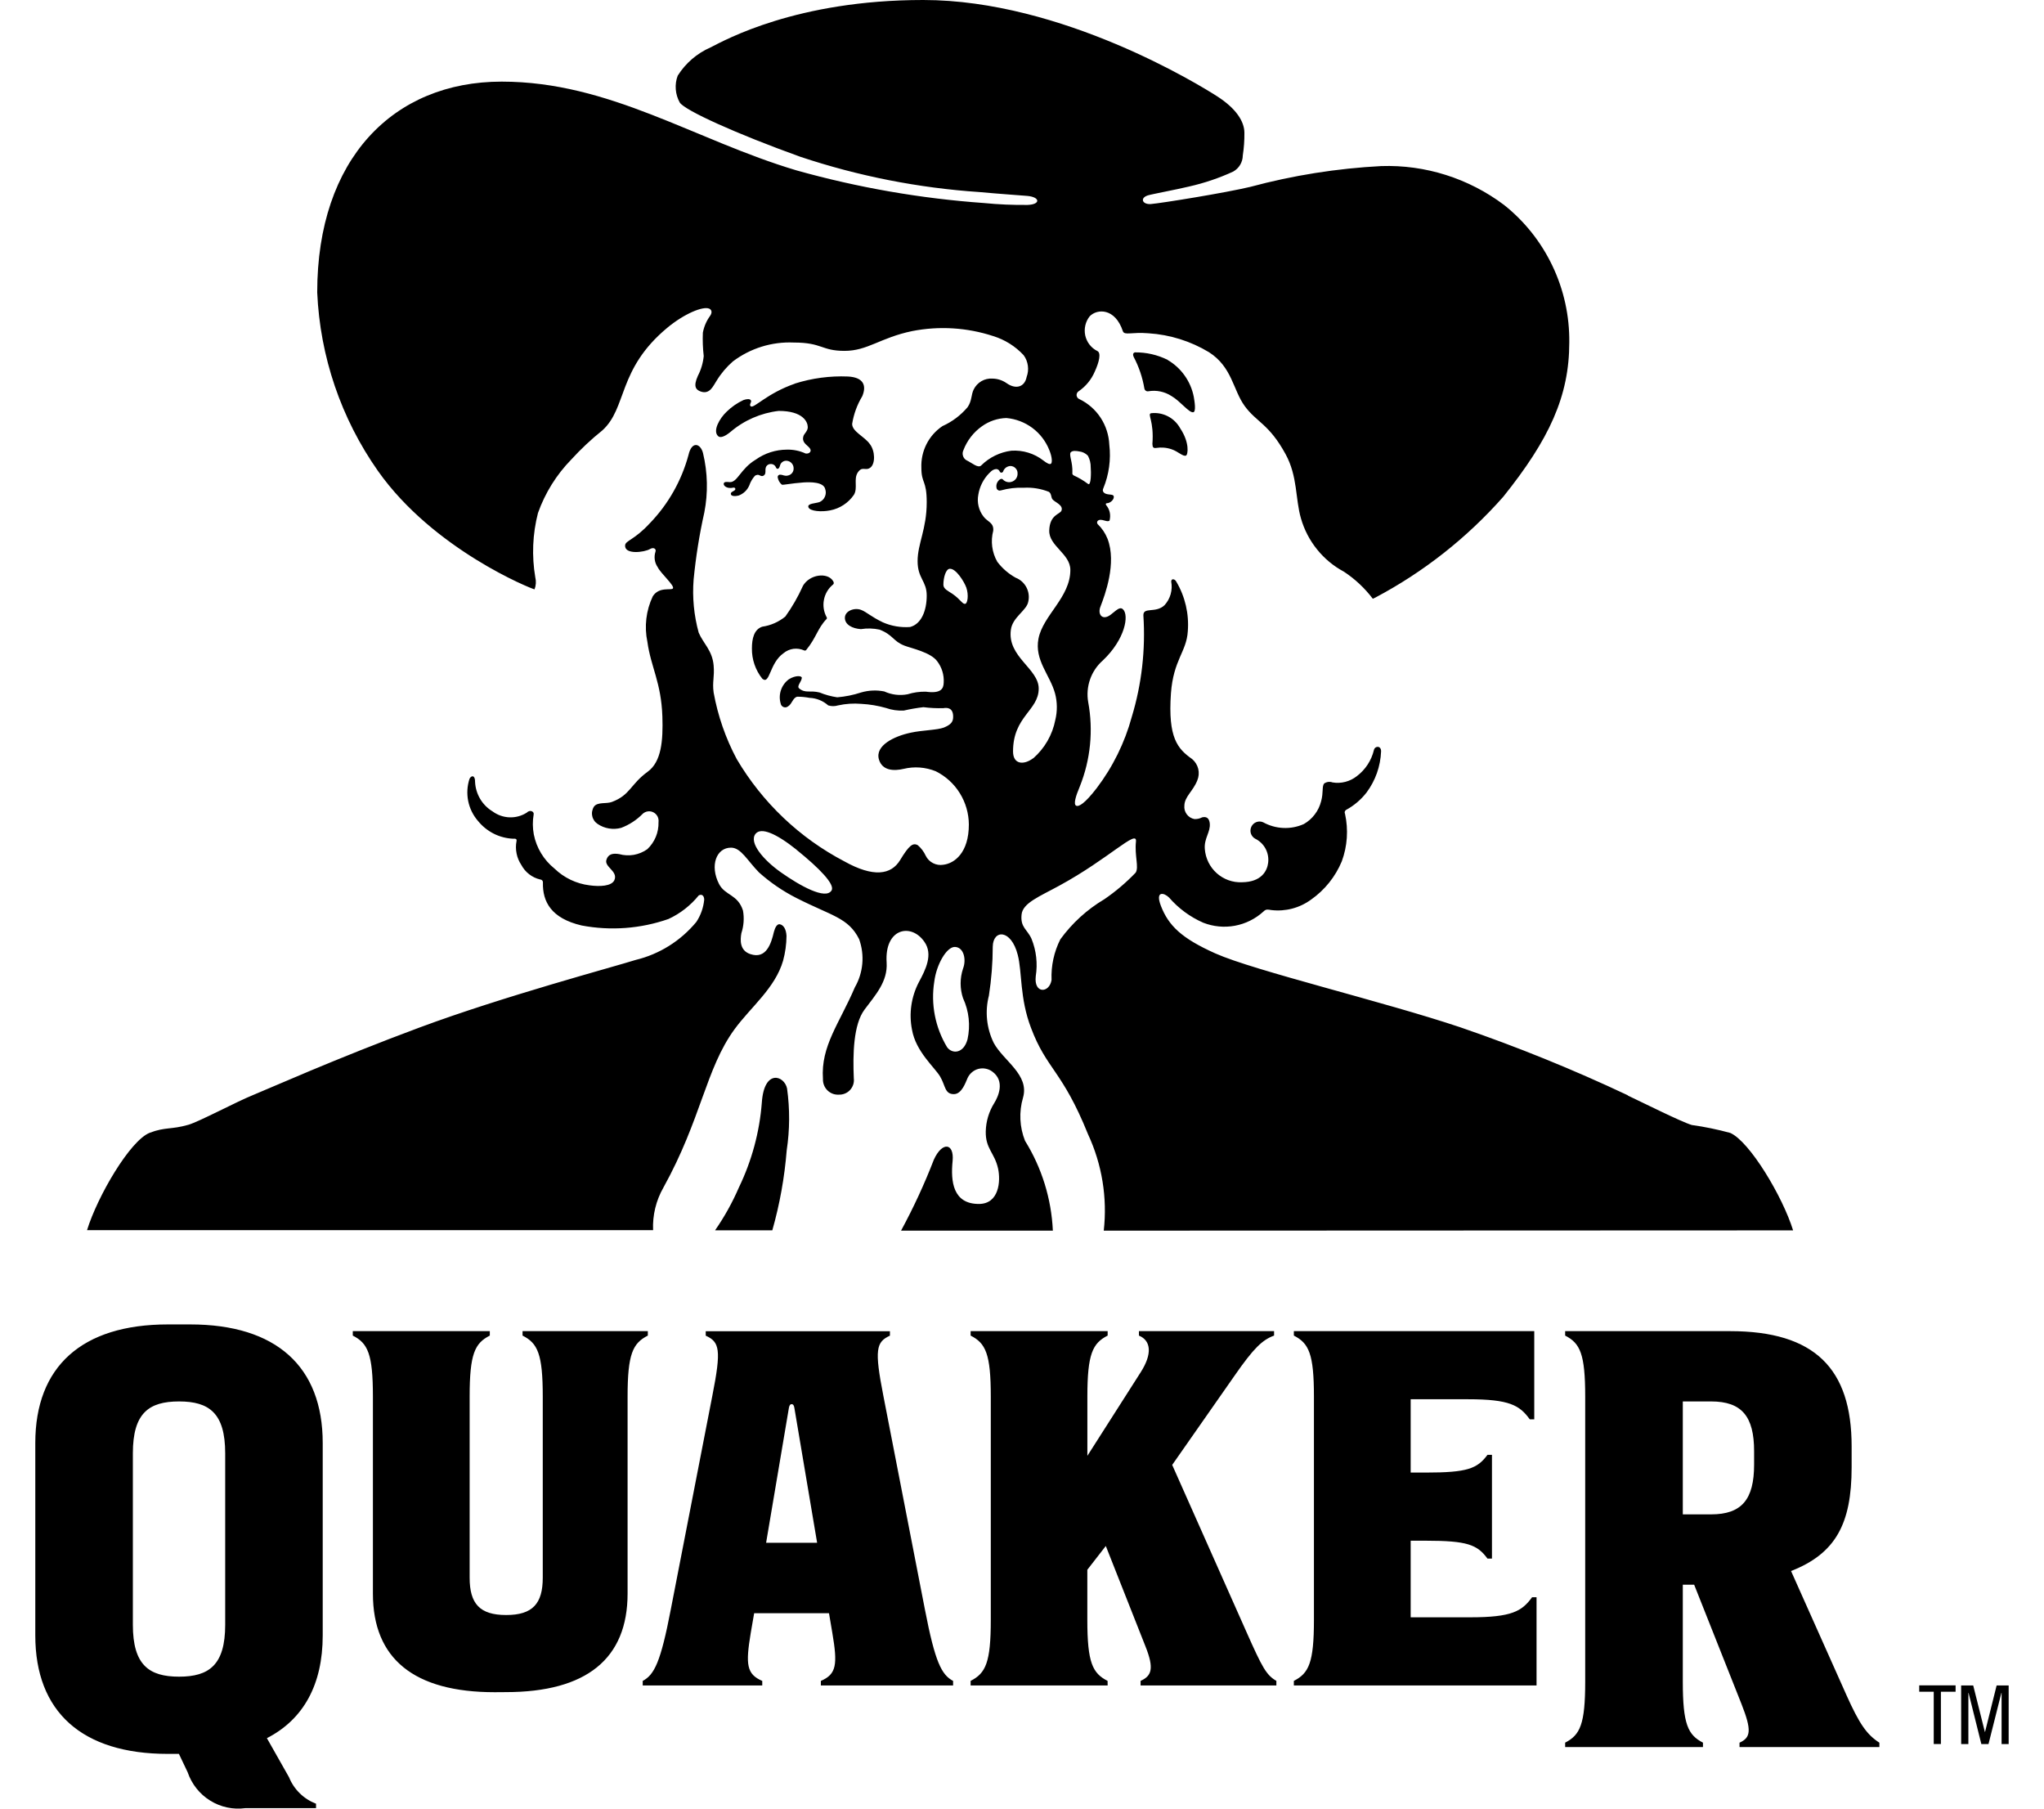
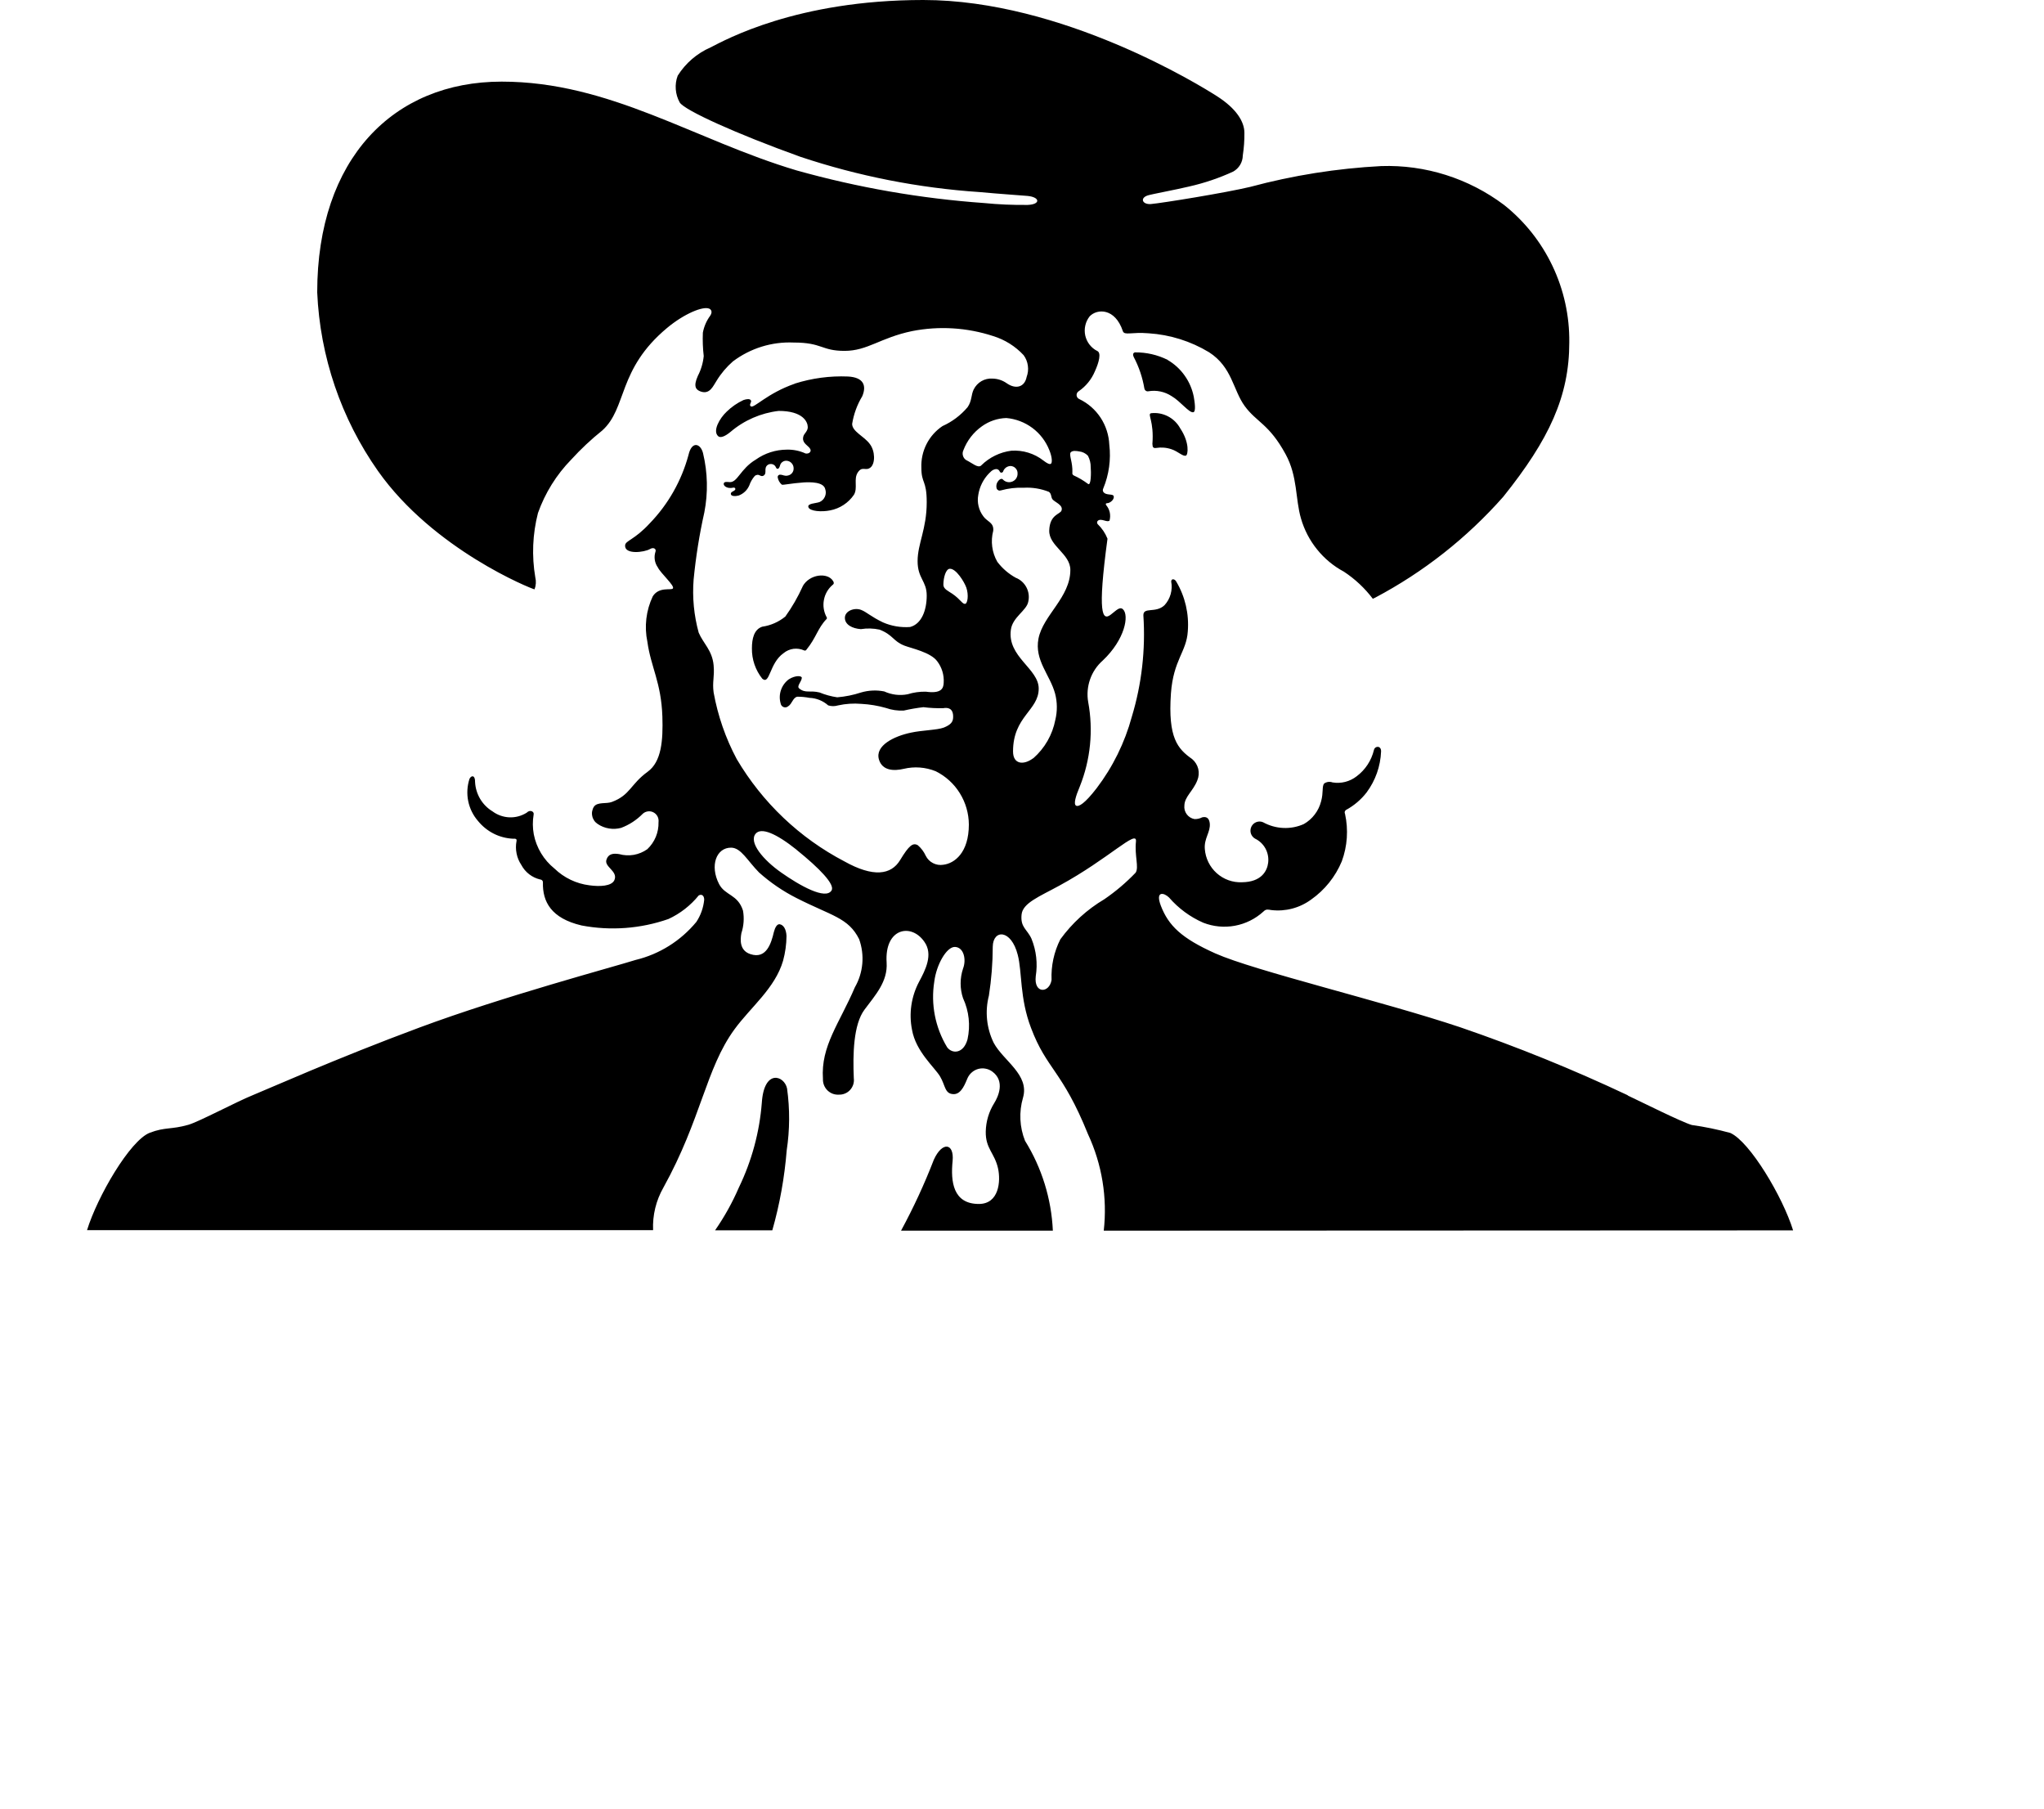
<svg xmlns="http://www.w3.org/2000/svg" width="52" height="46" viewBox="0 0 52 46" fill="black">
-   <path d="M46.971 43.105L45.565 39.957C46.697 39.514 47.106 38.757 47.106 37.319V36.783C47.106 34.808 46.166 33.856 44.014 33.856H39.818V33.969C40.199 34.164 40.328 34.434 40.328 35.52V42.769C40.328 43.856 40.199 44.125 39.818 44.322V44.434H43.324V44.322C42.942 44.125 42.811 43.856 42.811 42.769V40.305H43.1L44.304 43.339C44.571 44.016 44.539 44.193 44.254 44.323V44.435H47.812V44.323C47.496 44.118 47.31 43.862 46.971 43.106M42.811 35.644H43.532C44.313 35.644 44.625 36.026 44.625 36.91V37.249C44.625 38.133 44.313 38.516 43.532 38.516H42.811V35.644ZM28.179 42.867H24.693V42.751C25.076 42.557 25.206 42.286 25.206 41.2V35.52C25.206 34.434 25.076 34.163 24.693 33.969V33.856H28.179V33.969C27.796 34.164 27.663 34.434 27.663 35.52V37.027L29.02 34.901C29.316 34.438 29.287 34.1 28.975 33.969V33.856H32.413V33.969C32.115 34.078 31.895 34.288 31.415 34.978L29.821 37.258L31.705 41.495C32.119 42.428 32.217 42.602 32.471 42.751V42.867H29.017V42.751C29.299 42.624 29.367 42.439 29.14 41.871L28.132 39.32L27.662 39.925V41.2C27.662 42.286 27.794 42.557 28.177 42.751L28.179 42.867ZM38.976 40.624H39.09V42.867H32.916V42.751C33.298 42.557 33.427 42.286 33.427 41.2V35.52C33.427 34.434 33.298 34.163 32.916 33.969V33.856H39.032V36.099H38.918C38.659 35.741 38.402 35.588 37.345 35.588H35.888V37.453H36.27C37.328 37.453 37.581 37.355 37.842 37.002H37.956V39.641H37.842C37.581 39.285 37.327 39.186 36.27 39.186H35.888V41.134H37.403C38.461 41.134 38.716 40.981 38.976 40.625M12.585 43.039C10.537 43.039 9.487 42.192 9.487 40.531V35.52C9.487 34.434 9.357 34.163 8.975 33.969V33.856H12.461V33.969C12.078 34.164 11.948 34.434 11.948 35.52V40.126C11.948 40.785 12.202 41.076 12.877 41.076C13.552 41.076 13.808 40.785 13.808 40.126V35.52C13.808 34.434 13.678 34.163 13.294 33.969V33.856H16.481V33.969C16.098 34.164 15.966 34.434 15.966 35.52V40.53C15.966 42.19 14.918 43.037 12.868 43.037L12.585 43.039ZM16.351 42.868H19.392V42.752C18.994 42.58 18.965 42.338 19.099 41.532L19.186 41.03H21.09L21.175 41.532C21.312 42.338 21.281 42.58 20.883 42.752V42.868H24.247V42.752C23.953 42.595 23.79 42.28 23.53 40.935L22.472 35.495C22.243 34.324 22.289 34.132 22.64 33.971V33.858H17.954V33.971C18.308 34.132 18.354 34.324 18.123 35.495L17.065 40.935C16.807 42.28 16.645 42.595 16.351 42.752L16.351 42.868ZM20.139 35.713C20.183 35.713 20.2 35.754 20.209 35.807L20.788 39.239H19.49L20.07 35.807C20.08 35.755 20.098 35.713 20.139 35.713ZM4.84 33.685H4.27C2.082 33.685 0.898 34.758 0.898 36.699V41.596C0.898 43.535 2.082 44.608 4.27 44.608H4.552L4.774 45.075C4.876 45.374 5.077 45.629 5.345 45.795C5.612 45.962 5.928 46.03 6.239 45.988H8.04V45.875C7.886 45.816 7.745 45.727 7.627 45.611C7.508 45.495 7.415 45.356 7.353 45.202L6.79 44.208C7.72 43.732 8.21 42.845 8.21 41.596V36.7C8.21 34.758 7.028 33.685 4.84 33.685M3.38 41.327V36.963C3.38 35.938 3.789 35.644 4.555 35.644C5.32 35.644 5.729 35.939 5.729 36.963V41.324C5.729 42.346 5.32 42.644 4.555 42.644C3.79 42.644 3.38 42.346 3.38 41.324" fill="#000000" />
-   <path d="M49.377 44.357H49.195V43.027H48.826V42.865H49.751V43.027H49.377L49.377 44.357Z" fill="#000000" />
-   <path d="M49.892 42.867H50.199L50.496 44.05H50.5L50.795 42.867H51.101V44.358H50.921V43.056H50.916L50.588 44.358H50.406L50.081 43.056H50.076V44.358H49.893L49.892 42.867Z" fill="#000000" />
-   <path d="M29.706 9.156C29.876 9.255 30.024 9.39 30.138 9.552C30.253 9.713 30.332 9.898 30.37 10.092C30.393 10.223 30.43 10.468 30.359 10.485C30.251 10.507 30.032 10.206 29.806 10.075C29.63 9.96 29.418 9.916 29.212 9.952C29.19 9.956 29.168 9.951 29.15 9.938C29.131 9.926 29.119 9.907 29.114 9.885C29.067 9.603 28.975 9.329 28.841 9.077C28.82 9.029 28.815 8.979 28.872 8.962C29.161 8.959 29.447 9.024 29.706 9.153M29.319 11.299C29.319 11.371 29.341 11.405 29.413 11.393C29.544 11.372 29.679 11.383 29.806 11.427C29.974 11.483 30.095 11.618 30.172 11.587C30.222 11.569 30.271 11.262 30.025 10.894C29.953 10.763 29.844 10.656 29.712 10.588C29.579 10.52 29.43 10.492 29.282 10.51C29.182 10.54 29.364 10.695 29.317 11.298M20.222 9.758C19.512 10.004 19.179 10.395 19.101 10.335C19.045 10.292 19.13 10.233 19.104 10.184C19.078 10.136 18.994 10.148 18.916 10.174C18.758 10.247 18.613 10.347 18.488 10.469C18.308 10.637 18.122 10.961 18.271 11.094C18.321 11.14 18.428 11.114 18.584 10.985C18.931 10.689 19.357 10.504 19.809 10.451C20.429 10.451 20.548 10.731 20.55 10.861C20.554 10.959 20.457 11.032 20.441 11.088C20.389 11.249 20.519 11.305 20.593 11.39C20.668 11.476 20.59 11.55 20.494 11.534C20.345 11.465 20.182 11.432 20.019 11.436C19.734 11.437 19.457 11.526 19.225 11.691C18.834 11.925 18.763 12.276 18.561 12.262C18.516 12.26 18.426 12.242 18.413 12.294C18.4 12.346 18.464 12.399 18.546 12.409C18.582 12.414 18.618 12.412 18.653 12.403C18.698 12.392 18.725 12.435 18.694 12.467C18.663 12.498 18.581 12.511 18.594 12.569C18.601 12.624 18.709 12.625 18.79 12.604C18.85 12.582 18.905 12.548 18.952 12.504C18.999 12.46 19.036 12.406 19.062 12.347C19.092 12.259 19.139 12.177 19.2 12.107C19.219 12.089 19.243 12.079 19.268 12.077C19.293 12.075 19.318 12.082 19.34 12.096C19.358 12.107 19.38 12.111 19.401 12.107C19.423 12.102 19.441 12.089 19.454 12.071C19.488 12.024 19.464 11.948 19.478 11.907C19.483 11.877 19.499 11.85 19.523 11.831C19.546 11.812 19.575 11.801 19.606 11.802C19.634 11.8 19.662 11.807 19.686 11.822C19.71 11.837 19.729 11.86 19.739 11.886C19.764 11.945 19.818 11.94 19.843 11.842C19.852 11.804 19.875 11.77 19.907 11.748C19.939 11.725 19.978 11.715 20.017 11.719C20.064 11.723 20.108 11.745 20.14 11.781C20.172 11.816 20.19 11.862 20.19 11.909C20.192 11.952 20.179 11.995 20.152 12.029C20.126 12.062 20.088 12.086 20.047 12.094C19.959 12.116 19.918 12.075 19.858 12.073C19.849 12.071 19.84 12.071 19.831 12.073C19.822 12.076 19.814 12.08 19.806 12.086C19.799 12.092 19.794 12.099 19.79 12.108C19.786 12.116 19.784 12.126 19.784 12.135C19.795 12.209 19.832 12.277 19.889 12.326C19.919 12.342 20.124 12.292 20.444 12.27C20.618 12.26 20.953 12.255 20.994 12.44C21.016 12.503 21.013 12.571 20.986 12.632C20.96 12.693 20.912 12.741 20.852 12.768C20.757 12.805 20.528 12.8 20.567 12.902C20.605 13.005 20.906 13.025 21.119 12.981C21.365 12.934 21.583 12.791 21.725 12.583C21.828 12.408 21.709 12.184 21.824 12.014C21.939 11.844 22.018 11.99 22.145 11.891C22.271 11.791 22.267 11.47 22.127 11.291C21.983 11.094 21.679 10.978 21.679 10.781C21.719 10.532 21.806 10.293 21.936 10.078C22.051 9.805 21.969 9.597 21.572 9.576C21.115 9.557 20.658 9.618 20.221 9.756M20.421 14.914C20.299 15.184 20.151 15.441 19.979 15.681C19.81 15.819 19.607 15.908 19.392 15.939C19.183 16.008 19.129 16.243 19.129 16.49C19.125 16.77 19.218 17.042 19.392 17.261C19.589 17.43 19.568 16.87 19.933 16.613C20.005 16.553 20.092 16.515 20.185 16.502C20.277 16.49 20.371 16.504 20.456 16.542C20.466 16.548 20.479 16.549 20.49 16.545C20.502 16.541 20.511 16.534 20.517 16.523C20.762 16.224 20.802 15.979 21.024 15.748C21.032 15.741 21.036 15.732 21.037 15.722C21.037 15.712 21.034 15.702 21.028 15.694C20.956 15.56 20.932 15.405 20.961 15.256C20.989 15.106 21.068 14.971 21.184 14.874C21.221 14.849 21.218 14.812 21.192 14.775C21.056 14.554 20.594 14.597 20.419 14.913M20.264 21.611C19.737 21.19 19.363 21.038 19.223 21.205C19.044 21.425 19.413 21.869 19.877 22.194C20.34 22.519 21.006 22.899 21.157 22.645C21.242 22.493 20.854 22.089 20.264 21.613M24.501 25.392C24.418 25.146 24.418 24.879 24.501 24.632C24.586 24.412 24.525 24.094 24.295 24.084C24.08 24.078 23.822 24.538 23.769 24.962C23.676 25.541 23.792 26.134 24.095 26.635C24.222 26.809 24.512 26.805 24.614 26.434C24.691 26.084 24.652 25.718 24.502 25.392M27.282 12.018C27.278 12.032 27.28 12.047 27.285 12.06C27.291 12.073 27.301 12.084 27.314 12.091C27.442 12.149 27.564 12.221 27.677 12.306C27.762 12.377 27.759 11.987 27.748 11.884C27.75 11.782 27.725 11.681 27.677 11.591C27.618 11.529 27.539 11.49 27.453 11.481C27.382 11.469 27.282 11.451 27.234 11.511C27.198 11.596 27.291 11.753 27.282 12.018ZM24.581 14.939C24.533 14.802 24.322 14.456 24.163 14.466C24.062 14.469 24 14.691 24 14.872C24 14.981 24.122 15.03 24.228 15.102C24.441 15.248 24.482 15.37 24.556 15.358C24.613 15.347 24.651 15.141 24.582 14.939M24.963 11.837C25.171 11.631 25.441 11.5 25.73 11.463C26.022 11.444 26.312 11.532 26.544 11.713C26.637 11.785 26.702 11.818 26.736 11.795C26.771 11.771 26.771 11.633 26.695 11.448C26.606 11.223 26.457 11.028 26.264 10.884C26.07 10.74 25.841 10.653 25.602 10.632C25.378 10.638 25.161 10.712 24.979 10.843C24.766 10.994 24.602 11.206 24.509 11.451C24.488 11.495 24.484 11.545 24.498 11.591C24.511 11.638 24.541 11.678 24.582 11.703C24.735 11.777 24.881 11.916 24.963 11.838M26.287 19.286C26.577 19.032 26.775 18.688 26.848 18.308C26.901 18.088 26.899 17.859 26.842 17.641C26.714 17.165 26.313 16.796 26.419 16.243C26.536 15.646 27.23 15.195 27.23 14.496C27.23 14.082 26.68 13.887 26.693 13.491C26.706 13.086 26.968 13.081 27.004 12.988C27.058 12.845 26.838 12.776 26.777 12.701C26.733 12.645 26.755 12.558 26.684 12.509C26.481 12.429 26.264 12.393 26.047 12.405C25.85 12.397 25.652 12.42 25.462 12.473C25.442 12.48 25.42 12.48 25.4 12.471C25.38 12.462 25.364 12.446 25.356 12.426C25.346 12.393 25.345 12.357 25.352 12.323C25.359 12.289 25.375 12.257 25.397 12.23C25.437 12.182 25.491 12.159 25.521 12.203C25.548 12.229 25.582 12.248 25.618 12.257C25.654 12.267 25.692 12.266 25.729 12.256C25.776 12.244 25.817 12.216 25.846 12.177C25.875 12.137 25.89 12.089 25.887 12.04C25.888 12.016 25.884 11.991 25.875 11.969C25.866 11.946 25.852 11.925 25.835 11.908C25.819 11.89 25.798 11.876 25.776 11.867C25.753 11.857 25.729 11.852 25.705 11.852C25.663 11.854 25.622 11.869 25.588 11.895C25.555 11.921 25.53 11.957 25.517 11.998C25.512 12.006 25.506 12.012 25.497 12.016C25.49 12.02 25.481 12.022 25.472 12.021C25.463 12.02 25.454 12.017 25.447 12.011C25.44 12.005 25.435 11.998 25.432 11.989C25.425 11.973 25.414 11.959 25.399 11.948C25.385 11.938 25.368 11.931 25.351 11.93C25.302 11.93 25.245 11.948 25.164 12.036C25.018 12.185 24.921 12.377 24.888 12.585C24.87 12.68 24.872 12.779 24.895 12.874C24.917 12.968 24.959 13.057 25.018 13.134C25.112 13.268 25.289 13.287 25.268 13.499C25.198 13.766 25.235 14.05 25.372 14.289C25.498 14.455 25.657 14.593 25.84 14.694C25.957 14.739 26.053 14.826 26.112 14.937C26.171 15.049 26.188 15.178 26.16 15.301C26.12 15.529 25.761 15.693 25.717 16.015C25.62 16.707 26.425 17.004 26.425 17.513C26.425 18.072 25.772 18.217 25.772 19.112C25.772 19.443 26.042 19.466 26.284 19.285M28.899 21.401C28.932 21.08 28.215 21.836 26.952 22.524C26.449 22.8 26.016 22.966 25.989 23.262C25.956 23.59 26.131 23.631 26.242 23.877C26.364 24.178 26.401 24.507 26.35 24.828C26.297 25.283 26.697 25.265 26.752 24.924C26.737 24.566 26.814 24.21 26.975 23.891C27.276 23.477 27.657 23.13 28.096 22.87C28.384 22.673 28.651 22.446 28.892 22.194C28.979 22.055 28.861 21.766 28.899 21.403M41.413 27.864C41.794 28.043 42.779 28.537 43.04 28.613C43.371 28.659 43.698 28.727 44.02 28.815C44.514 29.035 45.353 30.437 45.617 31.293L28.08 31.3C28.174 30.461 28.035 29.613 27.68 28.849C27.025 27.224 26.628 27.202 26.23 26.145C25.938 25.383 26.006 24.725 25.892 24.286C25.724 23.626 25.263 23.636 25.256 24.077C25.255 24.494 25.222 24.91 25.158 25.322C25.054 25.724 25.098 26.15 25.28 26.523C25.526 26.982 26.197 27.333 26.025 27.921C25.92 28.281 25.938 28.666 26.077 29.015C26.504 29.702 26.748 30.49 26.785 31.3H22.923C23.239 30.717 23.518 30.115 23.757 29.496C23.971 29.024 24.277 29.072 24.235 29.524C24.181 30.055 24.247 30.621 24.902 30.621C25.418 30.621 25.461 30.042 25.391 29.719C25.301 29.317 25.069 29.216 25.078 28.776C25.084 28.521 25.158 28.273 25.293 28.057C25.391 27.9 25.581 27.496 25.24 27.251C25.19 27.215 25.133 27.191 25.072 27.18C25.012 27.168 24.95 27.171 24.89 27.186C24.831 27.202 24.776 27.23 24.729 27.27C24.681 27.31 24.643 27.359 24.617 27.415C24.564 27.533 24.468 27.828 24.266 27.828C24.03 27.828 24.056 27.612 23.915 27.377C23.774 27.142 23.299 26.746 23.202 26.191C23.119 25.776 23.183 25.346 23.38 24.973C23.543 24.669 23.746 24.276 23.516 23.953C23.182 23.468 22.499 23.605 22.556 24.481C22.587 24.966 22.271 25.306 21.994 25.678C21.709 26.058 21.695 26.82 21.721 27.423C21.728 27.477 21.723 27.532 21.707 27.583C21.69 27.635 21.663 27.682 21.626 27.722C21.59 27.762 21.545 27.793 21.495 27.813C21.445 27.834 21.392 27.843 21.338 27.841C21.285 27.844 21.232 27.836 21.182 27.817C21.132 27.798 21.087 27.768 21.049 27.731C21.011 27.693 20.982 27.648 20.962 27.598C20.943 27.548 20.934 27.494 20.936 27.441C20.878 26.602 21.357 26.028 21.748 25.111C21.854 24.927 21.918 24.723 21.937 24.511C21.956 24.3 21.928 24.087 21.857 23.887C21.583 23.338 21.156 23.295 20.262 22.84C19.918 22.666 19.598 22.447 19.31 22.19C19.011 21.886 18.853 21.562 18.601 21.559C18.223 21.556 18.052 22.017 18.294 22.486C18.45 22.782 18.769 22.743 18.902 23.16C18.936 23.351 18.922 23.549 18.861 23.734C18.831 23.904 18.812 24.176 19.091 24.267C19.494 24.402 19.62 23.996 19.688 23.703C19.718 23.586 19.77 23.498 19.835 23.507C19.929 23.522 20 23.625 20.009 23.805C20.007 24.018 19.978 24.229 19.922 24.434C19.719 25.135 19.098 25.614 18.685 26.18C17.953 27.184 17.845 28.456 16.877 30.205C16.689 30.534 16.598 30.909 16.615 31.288H2.214C2.477 30.433 3.308 29.004 3.811 28.81C4.201 28.661 4.354 28.733 4.791 28.608C5.058 28.532 6.028 28.016 6.419 27.859C6.81 27.701 8.544 26.924 10.677 26.132C12.811 25.339 15.604 24.594 16.17 24.415C16.776 24.269 17.318 23.929 17.716 23.447C17.827 23.279 17.895 23.086 17.915 22.885C17.915 22.779 17.853 22.73 17.775 22.775C17.567 23.031 17.304 23.236 17.005 23.374C16.295 23.622 15.533 23.678 14.795 23.538C14.025 23.357 13.8 22.936 13.812 22.446C13.813 22.436 13.811 22.426 13.808 22.417C13.805 22.407 13.8 22.398 13.793 22.391C13.786 22.384 13.778 22.378 13.769 22.374C13.759 22.37 13.75 22.368 13.74 22.368C13.639 22.344 13.544 22.299 13.462 22.235C13.38 22.172 13.312 22.091 13.263 21.999C13.204 21.911 13.162 21.811 13.142 21.707C13.121 21.602 13.12 21.495 13.141 21.39C13.152 21.329 13.105 21.328 13.06 21.332C12.887 21.325 12.717 21.282 12.562 21.204C12.408 21.126 12.271 21.016 12.161 20.881C12.035 20.736 11.949 20.561 11.911 20.373C11.873 20.184 11.885 19.989 11.945 19.806C11.995 19.712 12.09 19.712 12.086 19.892C12.094 20.043 12.139 20.19 12.216 20.32C12.293 20.449 12.401 20.558 12.53 20.636C12.655 20.729 12.804 20.781 12.959 20.788C13.114 20.794 13.267 20.753 13.399 20.67C13.484 20.581 13.595 20.642 13.576 20.716C13.548 20.884 13.549 21.054 13.58 21.221C13.647 21.564 13.834 21.872 14.105 22.09C14.349 22.326 14.662 22.476 14.998 22.517C15.257 22.553 15.56 22.541 15.63 22.385C15.73 22.157 15.37 22.052 15.427 21.869C15.473 21.717 15.596 21.698 15.752 21.723C15.873 21.757 16 21.763 16.124 21.742C16.248 21.72 16.365 21.671 16.468 21.598C16.561 21.51 16.634 21.404 16.684 21.285C16.733 21.167 16.756 21.04 16.753 20.911C16.759 20.862 16.751 20.811 16.729 20.767C16.706 20.723 16.671 20.686 16.627 20.663C16.584 20.639 16.534 20.63 16.485 20.636C16.436 20.642 16.389 20.663 16.353 20.696C16.197 20.855 16.009 20.978 15.801 21.056C15.7 21.083 15.595 21.088 15.492 21.071C15.389 21.054 15.29 21.015 15.204 20.956C15.169 20.933 15.139 20.904 15.115 20.869C15.092 20.835 15.075 20.796 15.067 20.755C15.058 20.714 15.057 20.672 15.065 20.631C15.073 20.59 15.088 20.55 15.111 20.515C15.204 20.389 15.427 20.452 15.571 20.395C16.036 20.219 16.036 19.949 16.477 19.628C16.827 19.375 16.871 18.837 16.851 18.223C16.822 17.358 16.559 16.967 16.47 16.326C16.388 15.934 16.436 15.527 16.607 15.166C16.77 14.912 17.075 15.024 17.119 14.966C17.17 14.897 16.809 14.584 16.733 14.427C16.694 14.371 16.668 14.306 16.658 14.239C16.648 14.171 16.653 14.102 16.674 14.037C16.704 13.966 16.633 13.907 16.536 13.964C16.389 14.05 15.885 14.112 15.903 13.87C15.912 13.747 16.139 13.735 16.531 13.309C17 12.824 17.338 12.227 17.515 11.574C17.596 11.21 17.821 11.273 17.885 11.524C18.004 12.02 18.016 12.535 17.918 13.035C17.792 13.597 17.702 14.165 17.646 14.738C17.61 15.193 17.654 15.651 17.775 16.091C17.889 16.362 18.122 16.542 18.155 16.924C18.181 17.222 18.117 17.336 18.155 17.613C18.262 18.205 18.46 18.777 18.743 19.307C19.397 20.414 20.346 21.315 21.481 21.908C22.218 22.32 22.67 22.252 22.898 21.877C23.128 21.497 23.225 21.429 23.348 21.496C23.435 21.57 23.504 21.662 23.552 21.767C23.592 21.847 23.657 21.913 23.737 21.953C23.817 21.994 23.908 22.009 23.997 21.994C24.281 21.961 24.648 21.69 24.648 20.969C24.646 20.687 24.566 20.411 24.417 20.172C24.269 19.933 24.057 19.741 23.806 19.616C23.546 19.511 23.261 19.489 22.988 19.555C22.755 19.609 22.447 19.612 22.36 19.315C22.258 18.963 22.744 18.724 23.174 18.634C23.462 18.571 23.842 18.569 24.011 18.505C24.189 18.433 24.245 18.36 24.248 18.247C24.258 18.001 24.1 17.993 24.001 18.011C23.831 18.016 23.661 18.008 23.492 17.986C23.325 18.006 23.158 18.034 22.993 18.072C22.839 18.08 22.684 18.058 22.538 18.006C22.334 17.948 22.124 17.913 21.913 17.902C21.714 17.885 21.515 17.898 21.32 17.941C21.239 17.966 21.151 17.966 21.07 17.941C20.938 17.824 20.771 17.756 20.595 17.749C20.492 17.73 20.387 17.719 20.281 17.72C20.166 17.749 20.154 17.901 20.049 17.965C20.033 17.978 20.014 17.986 19.993 17.99C19.973 17.993 19.953 17.99 19.933 17.983C19.914 17.976 19.898 17.963 19.885 17.948C19.872 17.932 19.863 17.913 19.86 17.892C19.828 17.781 19.83 17.662 19.868 17.552C19.905 17.442 19.975 17.346 20.068 17.277C20.243 17.167 20.406 17.186 20.398 17.243C20.39 17.342 20.259 17.451 20.333 17.511C20.492 17.64 20.606 17.552 20.849 17.612C20.994 17.671 21.145 17.713 21.3 17.735C21.506 17.718 21.709 17.677 21.906 17.612C22.098 17.556 22.3 17.547 22.496 17.586C22.682 17.671 22.889 17.697 23.089 17.658C23.24 17.611 23.396 17.589 23.553 17.592C23.947 17.647 24.003 17.51 24.008 17.363C24.02 17.168 23.962 16.976 23.845 16.821C23.682 16.591 23.183 16.488 23.012 16.422C22.717 16.308 22.727 16.151 22.377 16.014C22.221 15.98 22.059 15.976 21.901 16.001C21.687 15.987 21.494 15.89 21.494 15.714C21.494 15.538 21.734 15.447 21.905 15.511C22.052 15.568 22.149 15.679 22.462 15.829C22.679 15.924 22.916 15.964 23.153 15.947C23.443 15.871 23.576 15.526 23.576 15.146C23.576 14.773 23.344 14.715 23.344 14.271C23.344 13.827 23.576 13.457 23.576 12.775C23.576 12.201 23.44 12.305 23.44 11.899C23.431 11.691 23.476 11.483 23.57 11.297C23.664 11.111 23.804 10.953 23.977 10.837C24.223 10.727 24.441 10.563 24.616 10.356C24.729 10.192 24.702 10.046 24.771 9.905C24.815 9.817 24.884 9.743 24.968 9.694C25.053 9.645 25.151 9.622 25.249 9.629C25.377 9.631 25.501 9.671 25.606 9.744C25.836 9.908 26.066 9.852 26.118 9.587C26.152 9.495 26.163 9.397 26.149 9.3C26.136 9.203 26.099 9.111 26.041 9.033C25.83 8.806 25.563 8.639 25.268 8.548C24.602 8.33 23.892 8.286 23.204 8.421C22.39 8.591 22.074 8.924 21.486 8.924C20.89 8.924 20.925 8.712 20.193 8.712C19.637 8.687 19.089 8.857 18.644 9.193C18.483 9.334 18.344 9.498 18.232 9.681C18.141 9.819 18.06 10.036 17.83 9.959C17.712 9.918 17.627 9.842 17.754 9.559C17.835 9.403 17.886 9.232 17.903 9.056C17.88 8.859 17.873 8.659 17.881 8.461C17.91 8.305 17.974 8.157 18.068 8.03C18.134 7.931 18.089 7.869 18.044 7.851C17.89 7.78 17.41 7.974 16.968 8.343C15.701 9.401 15.96 10.377 15.32 10.95C15.039 11.175 14.776 11.422 14.533 11.688C14.156 12.074 13.867 12.538 13.686 13.048C13.549 13.582 13.525 14.139 13.618 14.683C13.643 14.784 13.636 14.891 13.599 14.989C13.528 14.98 11.028 13.98 9.616 11.979C8.678 10.646 8.141 9.069 8.07 7.436C8.07 4.04 10.005 2.076 12.762 2.076C15.52 2.076 17.667 3.561 20.265 4.334C21.824 4.771 23.422 5.049 25.035 5.164C25.404 5.201 25.775 5.216 26.145 5.212C26.48 5.198 26.46 5.013 26.139 4.983C25.879 4.961 25.438 4.933 24.919 4.885C23.368 4.781 21.837 4.48 20.362 3.988C18.722 3.398 17.414 2.804 17.293 2.607C17.235 2.504 17.201 2.389 17.192 2.272C17.183 2.154 17.199 2.035 17.241 1.925C17.441 1.606 17.733 1.356 18.076 1.206C18.451 1.017 20.263 0 23.488 0C27.02 0 30.536 2.173 30.97 2.453C31.441 2.756 31.658 3.085 31.658 3.38C31.66 3.572 31.646 3.764 31.617 3.954C31.616 4.038 31.593 4.12 31.55 4.192C31.507 4.264 31.446 4.323 31.373 4.364C31.013 4.53 30.636 4.657 30.25 4.744C29.918 4.824 29.291 4.94 29.2 4.97C28.996 5.036 29.058 5.203 29.276 5.19C29.566 5.165 31.179 4.903 31.807 4.753C32.895 4.46 34.011 4.283 35.137 4.224C36.26 4.186 37.362 4.535 38.263 5.212C38.787 5.628 39.209 6.16 39.497 6.767C39.785 7.373 39.931 8.038 39.923 8.711C39.923 10.08 39.41 11.179 38.244 12.634C37.32 13.68 36.217 14.549 34.986 15.2C34.968 15.21 34.938 15.223 34.925 15.229C34.72 14.958 34.471 14.725 34.188 14.539C33.926 14.399 33.694 14.207 33.507 13.974C33.319 13.742 33.18 13.474 33.097 13.186C32.951 12.688 33.016 12.116 32.705 11.55C32.286 10.781 31.968 10.741 31.667 10.329C31.366 9.918 31.35 9.338 30.757 8.958C30.291 8.677 29.765 8.512 29.223 8.477C28.786 8.44 28.607 8.538 28.566 8.423C28.368 7.828 27.909 7.849 27.722 8.045C27.668 8.113 27.63 8.191 27.611 8.276C27.591 8.36 27.591 8.448 27.609 8.533C27.628 8.617 27.665 8.697 27.718 8.765C27.771 8.833 27.838 8.889 27.915 8.927C28.02 8.974 27.96 9.214 27.854 9.445C27.768 9.65 27.625 9.825 27.443 9.95C27.425 9.961 27.41 9.976 27.401 9.995C27.391 10.014 27.387 10.035 27.389 10.056C27.391 10.077 27.399 10.097 27.411 10.114C27.424 10.131 27.441 10.143 27.46 10.151C27.68 10.257 27.866 10.42 28 10.624C28.134 10.829 28.21 11.066 28.221 11.31C28.266 11.688 28.213 12.072 28.067 12.424C28.042 12.477 28.061 12.531 28.134 12.559C28.219 12.589 28.326 12.566 28.335 12.626C28.347 12.716 28.231 12.797 28.172 12.797C28.142 12.797 28.117 12.811 28.142 12.848C28.187 12.902 28.218 12.965 28.233 13.034C28.247 13.102 28.245 13.173 28.227 13.24C28.168 13.3 28.006 13.165 27.924 13.25C27.915 13.261 27.91 13.275 27.91 13.289C27.91 13.304 27.915 13.318 27.924 13.329C28.033 13.434 28.119 13.56 28.175 13.701C28.416 14.321 28.107 15.139 27.998 15.423C27.914 15.628 28.046 15.796 28.259 15.632C28.393 15.532 28.486 15.417 28.57 15.498C28.727 15.647 28.626 16.259 28.055 16.799C27.908 16.928 27.797 17.093 27.732 17.278C27.667 17.464 27.65 17.663 27.684 17.856C27.818 18.579 27.743 19.325 27.469 20.007C27.366 20.25 27.307 20.451 27.375 20.49C27.442 20.529 27.599 20.436 27.898 20.048C28.31 19.507 28.614 18.89 28.793 18.232C29.046 17.398 29.145 16.523 29.088 15.653C29.081 15.427 29.403 15.607 29.627 15.391C29.7 15.311 29.753 15.215 29.782 15.111C29.811 15.007 29.816 14.897 29.796 14.791C29.796 14.709 29.888 14.719 29.926 14.795C30.151 15.175 30.253 15.616 30.218 16.057C30.186 16.578 29.852 16.781 29.789 17.634C29.71 18.769 29.959 19.045 30.329 19.306C30.406 19.371 30.46 19.459 30.484 19.556C30.507 19.654 30.498 19.758 30.459 19.85C30.352 20.122 30.137 20.26 30.131 20.488C30.122 20.567 30.144 20.647 30.192 20.711C30.239 20.774 30.309 20.818 30.387 20.832C30.456 20.835 30.524 20.819 30.586 20.787C30.737 20.752 30.768 20.867 30.777 20.943C30.799 21.162 30.628 21.322 30.651 21.594C30.669 21.831 30.778 22.051 30.953 22.208C31.13 22.366 31.359 22.449 31.594 22.439C32.094 22.435 32.237 22.148 32.262 21.945C32.278 21.82 32.254 21.694 32.195 21.583C32.135 21.473 32.042 21.384 31.93 21.33C31.878 21.301 31.84 21.253 31.822 21.196C31.805 21.139 31.81 21.078 31.836 21.024C31.862 20.971 31.907 20.93 31.962 20.909C32.018 20.888 32.079 20.889 32.133 20.913C32.291 21 32.467 21.05 32.647 21.058C32.827 21.066 33.007 21.032 33.171 20.958C33.279 20.896 33.374 20.813 33.449 20.713C33.525 20.614 33.579 20.5 33.61 20.378C33.671 20.157 33.627 20 33.687 19.927C33.718 19.906 33.754 19.892 33.791 19.887C33.828 19.883 33.866 19.887 33.901 19.9C34.009 19.918 34.119 19.913 34.224 19.886C34.33 19.859 34.429 19.81 34.515 19.743C34.734 19.579 34.889 19.343 34.953 19.076C34.979 18.964 35.14 18.96 35.135 19.112C35.12 19.49 34.991 19.854 34.766 20.156C34.624 20.339 34.446 20.49 34.243 20.6C34.228 20.61 34.216 20.626 34.211 20.645C34.206 20.663 34.209 20.683 34.218 20.7C34.306 21.101 34.278 21.52 34.136 21.906C33.973 22.298 33.702 22.636 33.356 22.879C33.063 23.094 32.701 23.189 32.341 23.146C32.262 23.135 32.212 23.113 32.142 23.184C31.938 23.37 31.687 23.495 31.416 23.545C31.146 23.595 30.867 23.568 30.611 23.468C30.277 23.322 29.98 23.103 29.741 22.827C29.612 22.701 29.385 22.65 29.533 23.038C29.728 23.543 30.058 23.864 30.919 24.249C31.913 24.692 35.194 25.472 37.148 26.127C38.598 26.624 40.02 27.201 41.407 27.855M19.381 28.045C19.323 28.794 19.125 29.525 18.798 30.201C18.633 30.583 18.43 30.948 18.192 31.291H19.648C19.837 30.627 19.959 29.945 20.014 29.257C20.093 28.736 20.096 28.206 20.023 27.684C19.956 27.356 19.439 27.175 19.381 28.045Z" fill="#000000" />
+   <path d="M29.706 9.156C29.876 9.255 30.024 9.39 30.138 9.552C30.253 9.713 30.332 9.898 30.37 10.092C30.393 10.223 30.43 10.468 30.359 10.485C30.251 10.507 30.032 10.206 29.806 10.075C29.63 9.96 29.418 9.916 29.212 9.952C29.19 9.956 29.168 9.951 29.15 9.938C29.131 9.926 29.119 9.907 29.114 9.885C29.067 9.603 28.975 9.329 28.841 9.077C28.82 9.029 28.815 8.979 28.872 8.962C29.161 8.959 29.447 9.024 29.706 9.153M29.319 11.299C29.319 11.371 29.341 11.405 29.413 11.393C29.544 11.372 29.679 11.383 29.806 11.427C29.974 11.483 30.095 11.618 30.172 11.587C30.222 11.569 30.271 11.262 30.025 10.894C29.953 10.763 29.844 10.656 29.712 10.588C29.579 10.52 29.43 10.492 29.282 10.51C29.182 10.54 29.364 10.695 29.317 11.298M20.222 9.758C19.512 10.004 19.179 10.395 19.101 10.335C19.045 10.292 19.13 10.233 19.104 10.184C19.078 10.136 18.994 10.148 18.916 10.174C18.758 10.247 18.613 10.347 18.488 10.469C18.308 10.637 18.122 10.961 18.271 11.094C18.321 11.14 18.428 11.114 18.584 10.985C18.931 10.689 19.357 10.504 19.809 10.451C20.429 10.451 20.548 10.731 20.55 10.861C20.554 10.959 20.457 11.032 20.441 11.088C20.389 11.249 20.519 11.305 20.593 11.39C20.668 11.476 20.59 11.55 20.494 11.534C20.345 11.465 20.182 11.432 20.019 11.436C19.734 11.437 19.457 11.526 19.225 11.691C18.834 11.925 18.763 12.276 18.561 12.262C18.516 12.26 18.426 12.242 18.413 12.294C18.4 12.346 18.464 12.399 18.546 12.409C18.582 12.414 18.618 12.412 18.653 12.403C18.698 12.392 18.725 12.435 18.694 12.467C18.663 12.498 18.581 12.511 18.594 12.569C18.601 12.624 18.709 12.625 18.79 12.604C18.85 12.582 18.905 12.548 18.952 12.504C18.999 12.46 19.036 12.406 19.062 12.347C19.092 12.259 19.139 12.177 19.2 12.107C19.219 12.089 19.243 12.079 19.268 12.077C19.293 12.075 19.318 12.082 19.34 12.096C19.358 12.107 19.38 12.111 19.401 12.107C19.423 12.102 19.441 12.089 19.454 12.071C19.488 12.024 19.464 11.948 19.478 11.907C19.483 11.877 19.499 11.85 19.523 11.831C19.546 11.812 19.575 11.801 19.606 11.802C19.634 11.8 19.662 11.807 19.686 11.822C19.71 11.837 19.729 11.86 19.739 11.886C19.764 11.945 19.818 11.94 19.843 11.842C19.852 11.804 19.875 11.77 19.907 11.748C19.939 11.725 19.978 11.715 20.017 11.719C20.064 11.723 20.108 11.745 20.14 11.781C20.172 11.816 20.19 11.862 20.19 11.909C20.192 11.952 20.179 11.995 20.152 12.029C20.126 12.062 20.088 12.086 20.047 12.094C19.959 12.116 19.918 12.075 19.858 12.073C19.849 12.071 19.84 12.071 19.831 12.073C19.822 12.076 19.814 12.08 19.806 12.086C19.799 12.092 19.794 12.099 19.79 12.108C19.786 12.116 19.784 12.126 19.784 12.135C19.795 12.209 19.832 12.277 19.889 12.326C19.919 12.342 20.124 12.292 20.444 12.27C20.618 12.26 20.953 12.255 20.994 12.44C21.016 12.503 21.013 12.571 20.986 12.632C20.96 12.693 20.912 12.741 20.852 12.768C20.757 12.805 20.528 12.8 20.567 12.902C20.605 13.005 20.906 13.025 21.119 12.981C21.365 12.934 21.583 12.791 21.725 12.583C21.828 12.408 21.709 12.184 21.824 12.014C21.939 11.844 22.018 11.99 22.145 11.891C22.271 11.791 22.267 11.47 22.127 11.291C21.983 11.094 21.679 10.978 21.679 10.781C21.719 10.532 21.806 10.293 21.936 10.078C22.051 9.805 21.969 9.597 21.572 9.576C21.115 9.557 20.658 9.618 20.221 9.756M20.421 14.914C20.299 15.184 20.151 15.441 19.979 15.681C19.81 15.819 19.607 15.908 19.392 15.939C19.183 16.008 19.129 16.243 19.129 16.49C19.125 16.77 19.218 17.042 19.392 17.261C19.589 17.43 19.568 16.87 19.933 16.613C20.005 16.553 20.092 16.515 20.185 16.502C20.277 16.49 20.371 16.504 20.456 16.542C20.466 16.548 20.479 16.549 20.49 16.545C20.502 16.541 20.511 16.534 20.517 16.523C20.762 16.224 20.802 15.979 21.024 15.748C21.032 15.741 21.036 15.732 21.037 15.722C21.037 15.712 21.034 15.702 21.028 15.694C20.956 15.56 20.932 15.405 20.961 15.256C20.989 15.106 21.068 14.971 21.184 14.874C21.221 14.849 21.218 14.812 21.192 14.775C21.056 14.554 20.594 14.597 20.419 14.913M20.264 21.611C19.737 21.19 19.363 21.038 19.223 21.205C19.044 21.425 19.413 21.869 19.877 22.194C20.34 22.519 21.006 22.899 21.157 22.645C21.242 22.493 20.854 22.089 20.264 21.613M24.501 25.392C24.418 25.146 24.418 24.879 24.501 24.632C24.586 24.412 24.525 24.094 24.295 24.084C24.08 24.078 23.822 24.538 23.769 24.962C23.676 25.541 23.792 26.134 24.095 26.635C24.222 26.809 24.512 26.805 24.614 26.434C24.691 26.084 24.652 25.718 24.502 25.392M27.282 12.018C27.278 12.032 27.28 12.047 27.285 12.06C27.291 12.073 27.301 12.084 27.314 12.091C27.442 12.149 27.564 12.221 27.677 12.306C27.762 12.377 27.759 11.987 27.748 11.884C27.75 11.782 27.725 11.681 27.677 11.591C27.618 11.529 27.539 11.49 27.453 11.481C27.382 11.469 27.282 11.451 27.234 11.511C27.198 11.596 27.291 11.753 27.282 12.018ZM24.581 14.939C24.533 14.802 24.322 14.456 24.163 14.466C24.062 14.469 24 14.691 24 14.872C24 14.981 24.122 15.03 24.228 15.102C24.441 15.248 24.482 15.37 24.556 15.358C24.613 15.347 24.651 15.141 24.582 14.939M24.963 11.837C25.171 11.631 25.441 11.5 25.73 11.463C26.022 11.444 26.312 11.532 26.544 11.713C26.637 11.785 26.702 11.818 26.736 11.795C26.771 11.771 26.771 11.633 26.695 11.448C26.606 11.223 26.457 11.028 26.264 10.884C26.07 10.74 25.841 10.653 25.602 10.632C25.378 10.638 25.161 10.712 24.979 10.843C24.766 10.994 24.602 11.206 24.509 11.451C24.488 11.495 24.484 11.545 24.498 11.591C24.511 11.638 24.541 11.678 24.582 11.703C24.735 11.777 24.881 11.916 24.963 11.838M26.287 19.286C26.577 19.032 26.775 18.688 26.848 18.308C26.901 18.088 26.899 17.859 26.842 17.641C26.714 17.165 26.313 16.796 26.419 16.243C26.536 15.646 27.23 15.195 27.23 14.496C27.23 14.082 26.68 13.887 26.693 13.491C26.706 13.086 26.968 13.081 27.004 12.988C27.058 12.845 26.838 12.776 26.777 12.701C26.733 12.645 26.755 12.558 26.684 12.509C26.481 12.429 26.264 12.393 26.047 12.405C25.85 12.397 25.652 12.42 25.462 12.473C25.442 12.48 25.42 12.48 25.4 12.471C25.38 12.462 25.364 12.446 25.356 12.426C25.346 12.393 25.345 12.357 25.352 12.323C25.359 12.289 25.375 12.257 25.397 12.23C25.437 12.182 25.491 12.159 25.521 12.203C25.548 12.229 25.582 12.248 25.618 12.257C25.654 12.267 25.692 12.266 25.729 12.256C25.776 12.244 25.817 12.216 25.846 12.177C25.875 12.137 25.89 12.089 25.887 12.04C25.888 12.016 25.884 11.991 25.875 11.969C25.866 11.946 25.852 11.925 25.835 11.908C25.819 11.89 25.798 11.876 25.776 11.867C25.753 11.857 25.729 11.852 25.705 11.852C25.663 11.854 25.622 11.869 25.588 11.895C25.555 11.921 25.53 11.957 25.517 11.998C25.512 12.006 25.506 12.012 25.497 12.016C25.49 12.02 25.481 12.022 25.472 12.021C25.463 12.02 25.454 12.017 25.447 12.011C25.44 12.005 25.435 11.998 25.432 11.989C25.425 11.973 25.414 11.959 25.399 11.948C25.385 11.938 25.368 11.931 25.351 11.93C25.302 11.93 25.245 11.948 25.164 12.036C25.018 12.185 24.921 12.377 24.888 12.585C24.87 12.68 24.872 12.779 24.895 12.874C24.917 12.968 24.959 13.057 25.018 13.134C25.112 13.268 25.289 13.287 25.268 13.499C25.198 13.766 25.235 14.05 25.372 14.289C25.498 14.455 25.657 14.593 25.84 14.694C25.957 14.739 26.053 14.826 26.112 14.937C26.171 15.049 26.188 15.178 26.16 15.301C26.12 15.529 25.761 15.693 25.717 16.015C25.62 16.707 26.425 17.004 26.425 17.513C26.425 18.072 25.772 18.217 25.772 19.112C25.772 19.443 26.042 19.466 26.284 19.285M28.899 21.401C28.932 21.08 28.215 21.836 26.952 22.524C26.449 22.8 26.016 22.966 25.989 23.262C25.956 23.59 26.131 23.631 26.242 23.877C26.364 24.178 26.401 24.507 26.35 24.828C26.297 25.283 26.697 25.265 26.752 24.924C26.737 24.566 26.814 24.21 26.975 23.891C27.276 23.477 27.657 23.13 28.096 22.87C28.384 22.673 28.651 22.446 28.892 22.194C28.979 22.055 28.861 21.766 28.899 21.403M41.413 27.864C41.794 28.043 42.779 28.537 43.04 28.613C43.371 28.659 43.698 28.727 44.02 28.815C44.514 29.035 45.353 30.437 45.617 31.293L28.08 31.3C28.174 30.461 28.035 29.613 27.68 28.849C27.025 27.224 26.628 27.202 26.23 26.145C25.938 25.383 26.006 24.725 25.892 24.286C25.724 23.626 25.263 23.636 25.256 24.077C25.255 24.494 25.222 24.91 25.158 25.322C25.054 25.724 25.098 26.15 25.28 26.523C25.526 26.982 26.197 27.333 26.025 27.921C25.92 28.281 25.938 28.666 26.077 29.015C26.504 29.702 26.748 30.49 26.785 31.3H22.923C23.239 30.717 23.518 30.115 23.757 29.496C23.971 29.024 24.277 29.072 24.235 29.524C24.181 30.055 24.247 30.621 24.902 30.621C25.418 30.621 25.461 30.042 25.391 29.719C25.301 29.317 25.069 29.216 25.078 28.776C25.084 28.521 25.158 28.273 25.293 28.057C25.391 27.9 25.581 27.496 25.24 27.251C25.19 27.215 25.133 27.191 25.072 27.18C25.012 27.168 24.95 27.171 24.89 27.186C24.831 27.202 24.776 27.23 24.729 27.27C24.681 27.31 24.643 27.359 24.617 27.415C24.564 27.533 24.468 27.828 24.266 27.828C24.03 27.828 24.056 27.612 23.915 27.377C23.774 27.142 23.299 26.746 23.202 26.191C23.119 25.776 23.183 25.346 23.38 24.973C23.543 24.669 23.746 24.276 23.516 23.953C23.182 23.468 22.499 23.605 22.556 24.481C22.587 24.966 22.271 25.306 21.994 25.678C21.709 26.058 21.695 26.82 21.721 27.423C21.728 27.477 21.723 27.532 21.707 27.583C21.69 27.635 21.663 27.682 21.626 27.722C21.59 27.762 21.545 27.793 21.495 27.813C21.445 27.834 21.392 27.843 21.338 27.841C21.285 27.844 21.232 27.836 21.182 27.817C21.132 27.798 21.087 27.768 21.049 27.731C21.011 27.693 20.982 27.648 20.962 27.598C20.943 27.548 20.934 27.494 20.936 27.441C20.878 26.602 21.357 26.028 21.748 25.111C21.854 24.927 21.918 24.723 21.937 24.511C21.956 24.3 21.928 24.087 21.857 23.887C21.583 23.338 21.156 23.295 20.262 22.84C19.918 22.666 19.598 22.447 19.31 22.19C19.011 21.886 18.853 21.562 18.601 21.559C18.223 21.556 18.052 22.017 18.294 22.486C18.45 22.782 18.769 22.743 18.902 23.16C18.936 23.351 18.922 23.549 18.861 23.734C18.831 23.904 18.812 24.176 19.091 24.267C19.494 24.402 19.62 23.996 19.688 23.703C19.718 23.586 19.77 23.498 19.835 23.507C19.929 23.522 20 23.625 20.009 23.805C20.007 24.018 19.978 24.229 19.922 24.434C19.719 25.135 19.098 25.614 18.685 26.18C17.953 27.184 17.845 28.456 16.877 30.205C16.689 30.534 16.598 30.909 16.615 31.288H2.214C2.477 30.433 3.308 29.004 3.811 28.81C4.201 28.661 4.354 28.733 4.791 28.608C5.058 28.532 6.028 28.016 6.419 27.859C6.81 27.701 8.544 26.924 10.677 26.132C12.811 25.339 15.604 24.594 16.17 24.415C16.776 24.269 17.318 23.929 17.716 23.447C17.827 23.279 17.895 23.086 17.915 22.885C17.915 22.779 17.853 22.73 17.775 22.775C17.567 23.031 17.304 23.236 17.005 23.374C16.295 23.622 15.533 23.678 14.795 23.538C14.025 23.357 13.8 22.936 13.812 22.446C13.813 22.436 13.811 22.426 13.808 22.417C13.805 22.407 13.8 22.398 13.793 22.391C13.786 22.384 13.778 22.378 13.769 22.374C13.759 22.37 13.75 22.368 13.74 22.368C13.639 22.344 13.544 22.299 13.462 22.235C13.38 22.172 13.312 22.091 13.263 21.999C13.204 21.911 13.162 21.811 13.142 21.707C13.121 21.602 13.12 21.495 13.141 21.39C13.152 21.329 13.105 21.328 13.06 21.332C12.887 21.325 12.717 21.282 12.562 21.204C12.408 21.126 12.271 21.016 12.161 20.881C12.035 20.736 11.949 20.561 11.911 20.373C11.873 20.184 11.885 19.989 11.945 19.806C11.995 19.712 12.09 19.712 12.086 19.892C12.094 20.043 12.139 20.19 12.216 20.32C12.293 20.449 12.401 20.558 12.53 20.636C12.655 20.729 12.804 20.781 12.959 20.788C13.114 20.794 13.267 20.753 13.399 20.67C13.484 20.581 13.595 20.642 13.576 20.716C13.548 20.884 13.549 21.054 13.58 21.221C13.647 21.564 13.834 21.872 14.105 22.09C14.349 22.326 14.662 22.476 14.998 22.517C15.257 22.553 15.56 22.541 15.63 22.385C15.73 22.157 15.37 22.052 15.427 21.869C15.473 21.717 15.596 21.698 15.752 21.723C15.873 21.757 16 21.763 16.124 21.742C16.248 21.72 16.365 21.671 16.468 21.598C16.561 21.51 16.634 21.404 16.684 21.285C16.733 21.167 16.756 21.04 16.753 20.911C16.759 20.862 16.751 20.811 16.729 20.767C16.706 20.723 16.671 20.686 16.627 20.663C16.584 20.639 16.534 20.63 16.485 20.636C16.436 20.642 16.389 20.663 16.353 20.696C16.197 20.855 16.009 20.978 15.801 21.056C15.7 21.083 15.595 21.088 15.492 21.071C15.389 21.054 15.29 21.015 15.204 20.956C15.169 20.933 15.139 20.904 15.115 20.869C15.092 20.835 15.075 20.796 15.067 20.755C15.058 20.714 15.057 20.672 15.065 20.631C15.073 20.59 15.088 20.55 15.111 20.515C15.204 20.389 15.427 20.452 15.571 20.395C16.036 20.219 16.036 19.949 16.477 19.628C16.827 19.375 16.871 18.837 16.851 18.223C16.822 17.358 16.559 16.967 16.47 16.326C16.388 15.934 16.436 15.527 16.607 15.166C16.77 14.912 17.075 15.024 17.119 14.966C17.17 14.897 16.809 14.584 16.733 14.427C16.694 14.371 16.668 14.306 16.658 14.239C16.648 14.171 16.653 14.102 16.674 14.037C16.704 13.966 16.633 13.907 16.536 13.964C16.389 14.05 15.885 14.112 15.903 13.87C15.912 13.747 16.139 13.735 16.531 13.309C17 12.824 17.338 12.227 17.515 11.574C17.596 11.21 17.821 11.273 17.885 11.524C18.004 12.02 18.016 12.535 17.918 13.035C17.792 13.597 17.702 14.165 17.646 14.738C17.61 15.193 17.654 15.651 17.775 16.091C17.889 16.362 18.122 16.542 18.155 16.924C18.181 17.222 18.117 17.336 18.155 17.613C18.262 18.205 18.46 18.777 18.743 19.307C19.397 20.414 20.346 21.315 21.481 21.908C22.218 22.32 22.67 22.252 22.898 21.877C23.128 21.497 23.225 21.429 23.348 21.496C23.435 21.57 23.504 21.662 23.552 21.767C23.592 21.847 23.657 21.913 23.737 21.953C23.817 21.994 23.908 22.009 23.997 21.994C24.281 21.961 24.648 21.69 24.648 20.969C24.646 20.687 24.566 20.411 24.417 20.172C24.269 19.933 24.057 19.741 23.806 19.616C23.546 19.511 23.261 19.489 22.988 19.555C22.755 19.609 22.447 19.612 22.36 19.315C22.258 18.963 22.744 18.724 23.174 18.634C23.462 18.571 23.842 18.569 24.011 18.505C24.189 18.433 24.245 18.36 24.248 18.247C24.258 18.001 24.1 17.993 24.001 18.011C23.831 18.016 23.661 18.008 23.492 17.986C23.325 18.006 23.158 18.034 22.993 18.072C22.839 18.08 22.684 18.058 22.538 18.006C22.334 17.948 22.124 17.913 21.913 17.902C21.714 17.885 21.515 17.898 21.32 17.941C21.239 17.966 21.151 17.966 21.07 17.941C20.938 17.824 20.771 17.756 20.595 17.749C20.492 17.73 20.387 17.719 20.281 17.72C20.166 17.749 20.154 17.901 20.049 17.965C20.033 17.978 20.014 17.986 19.993 17.99C19.973 17.993 19.953 17.99 19.933 17.983C19.914 17.976 19.898 17.963 19.885 17.948C19.872 17.932 19.863 17.913 19.86 17.892C19.828 17.781 19.83 17.662 19.868 17.552C19.905 17.442 19.975 17.346 20.068 17.277C20.243 17.167 20.406 17.186 20.398 17.243C20.39 17.342 20.259 17.451 20.333 17.511C20.492 17.64 20.606 17.552 20.849 17.612C20.994 17.671 21.145 17.713 21.3 17.735C21.506 17.718 21.709 17.677 21.906 17.612C22.098 17.556 22.3 17.547 22.496 17.586C22.682 17.671 22.889 17.697 23.089 17.658C23.24 17.611 23.396 17.589 23.553 17.592C23.947 17.647 24.003 17.51 24.008 17.363C24.02 17.168 23.962 16.976 23.845 16.821C23.682 16.591 23.183 16.488 23.012 16.422C22.717 16.308 22.727 16.151 22.377 16.014C22.221 15.98 22.059 15.976 21.901 16.001C21.687 15.987 21.494 15.89 21.494 15.714C21.494 15.538 21.734 15.447 21.905 15.511C22.052 15.568 22.149 15.679 22.462 15.829C22.679 15.924 22.916 15.964 23.153 15.947C23.443 15.871 23.576 15.526 23.576 15.146C23.576 14.773 23.344 14.715 23.344 14.271C23.344 13.827 23.576 13.457 23.576 12.775C23.576 12.201 23.44 12.305 23.44 11.899C23.431 11.691 23.476 11.483 23.57 11.297C23.664 11.111 23.804 10.953 23.977 10.837C24.223 10.727 24.441 10.563 24.616 10.356C24.729 10.192 24.702 10.046 24.771 9.905C24.815 9.817 24.884 9.743 24.968 9.694C25.053 9.645 25.151 9.622 25.249 9.629C25.377 9.631 25.501 9.671 25.606 9.744C25.836 9.908 26.066 9.852 26.118 9.587C26.152 9.495 26.163 9.397 26.149 9.3C26.136 9.203 26.099 9.111 26.041 9.033C25.83 8.806 25.563 8.639 25.268 8.548C24.602 8.33 23.892 8.286 23.204 8.421C22.39 8.591 22.074 8.924 21.486 8.924C20.89 8.924 20.925 8.712 20.193 8.712C19.637 8.687 19.089 8.857 18.644 9.193C18.483 9.334 18.344 9.498 18.232 9.681C18.141 9.819 18.06 10.036 17.83 9.959C17.712 9.918 17.627 9.842 17.754 9.559C17.835 9.403 17.886 9.232 17.903 9.056C17.88 8.859 17.873 8.659 17.881 8.461C17.91 8.305 17.974 8.157 18.068 8.03C18.134 7.931 18.089 7.869 18.044 7.851C17.89 7.78 17.41 7.974 16.968 8.343C15.701 9.401 15.96 10.377 15.32 10.95C15.039 11.175 14.776 11.422 14.533 11.688C14.156 12.074 13.867 12.538 13.686 13.048C13.549 13.582 13.525 14.139 13.618 14.683C13.643 14.784 13.636 14.891 13.599 14.989C13.528 14.98 11.028 13.98 9.616 11.979C8.678 10.646 8.141 9.069 8.07 7.436C8.07 4.04 10.005 2.076 12.762 2.076C15.52 2.076 17.667 3.561 20.265 4.334C21.824 4.771 23.422 5.049 25.035 5.164C25.404 5.201 25.775 5.216 26.145 5.212C26.48 5.198 26.46 5.013 26.139 4.983C25.879 4.961 25.438 4.933 24.919 4.885C23.368 4.781 21.837 4.48 20.362 3.988C18.722 3.398 17.414 2.804 17.293 2.607C17.235 2.504 17.201 2.389 17.192 2.272C17.183 2.154 17.199 2.035 17.241 1.925C17.441 1.606 17.733 1.356 18.076 1.206C18.451 1.017 20.263 0 23.488 0C27.02 0 30.536 2.173 30.97 2.453C31.441 2.756 31.658 3.085 31.658 3.38C31.66 3.572 31.646 3.764 31.617 3.954C31.616 4.038 31.593 4.12 31.55 4.192C31.507 4.264 31.446 4.323 31.373 4.364C31.013 4.53 30.636 4.657 30.25 4.744C29.918 4.824 29.291 4.94 29.2 4.97C28.996 5.036 29.058 5.203 29.276 5.19C29.566 5.165 31.179 4.903 31.807 4.753C32.895 4.46 34.011 4.283 35.137 4.224C36.26 4.186 37.362 4.535 38.263 5.212C38.787 5.628 39.209 6.16 39.497 6.767C39.785 7.373 39.931 8.038 39.923 8.711C39.923 10.08 39.41 11.179 38.244 12.634C37.32 13.68 36.217 14.549 34.986 15.2C34.968 15.21 34.938 15.223 34.925 15.229C34.72 14.958 34.471 14.725 34.188 14.539C33.926 14.399 33.694 14.207 33.507 13.974C33.319 13.742 33.18 13.474 33.097 13.186C32.951 12.688 33.016 12.116 32.705 11.55C32.286 10.781 31.968 10.741 31.667 10.329C31.366 9.918 31.35 9.338 30.757 8.958C30.291 8.677 29.765 8.512 29.223 8.477C28.786 8.44 28.607 8.538 28.566 8.423C28.368 7.828 27.909 7.849 27.722 8.045C27.668 8.113 27.63 8.191 27.611 8.276C27.591 8.36 27.591 8.448 27.609 8.533C27.628 8.617 27.665 8.697 27.718 8.765C27.771 8.833 27.838 8.889 27.915 8.927C28.02 8.974 27.96 9.214 27.854 9.445C27.768 9.65 27.625 9.825 27.443 9.95C27.425 9.961 27.41 9.976 27.401 9.995C27.391 10.014 27.387 10.035 27.389 10.056C27.391 10.077 27.399 10.097 27.411 10.114C27.424 10.131 27.441 10.143 27.46 10.151C27.68 10.257 27.866 10.42 28 10.624C28.134 10.829 28.21 11.066 28.221 11.31C28.266 11.688 28.213 12.072 28.067 12.424C28.042 12.477 28.061 12.531 28.134 12.559C28.219 12.589 28.326 12.566 28.335 12.626C28.347 12.716 28.231 12.797 28.172 12.797C28.142 12.797 28.117 12.811 28.142 12.848C28.187 12.902 28.218 12.965 28.233 13.034C28.247 13.102 28.245 13.173 28.227 13.24C28.168 13.3 28.006 13.165 27.924 13.25C27.915 13.261 27.91 13.275 27.91 13.289C27.91 13.304 27.915 13.318 27.924 13.329C28.033 13.434 28.119 13.56 28.175 13.701C27.914 15.628 28.046 15.796 28.259 15.632C28.393 15.532 28.486 15.417 28.57 15.498C28.727 15.647 28.626 16.259 28.055 16.799C27.908 16.928 27.797 17.093 27.732 17.278C27.667 17.464 27.65 17.663 27.684 17.856C27.818 18.579 27.743 19.325 27.469 20.007C27.366 20.25 27.307 20.451 27.375 20.49C27.442 20.529 27.599 20.436 27.898 20.048C28.31 19.507 28.614 18.89 28.793 18.232C29.046 17.398 29.145 16.523 29.088 15.653C29.081 15.427 29.403 15.607 29.627 15.391C29.7 15.311 29.753 15.215 29.782 15.111C29.811 15.007 29.816 14.897 29.796 14.791C29.796 14.709 29.888 14.719 29.926 14.795C30.151 15.175 30.253 15.616 30.218 16.057C30.186 16.578 29.852 16.781 29.789 17.634C29.71 18.769 29.959 19.045 30.329 19.306C30.406 19.371 30.46 19.459 30.484 19.556C30.507 19.654 30.498 19.758 30.459 19.85C30.352 20.122 30.137 20.26 30.131 20.488C30.122 20.567 30.144 20.647 30.192 20.711C30.239 20.774 30.309 20.818 30.387 20.832C30.456 20.835 30.524 20.819 30.586 20.787C30.737 20.752 30.768 20.867 30.777 20.943C30.799 21.162 30.628 21.322 30.651 21.594C30.669 21.831 30.778 22.051 30.953 22.208C31.13 22.366 31.359 22.449 31.594 22.439C32.094 22.435 32.237 22.148 32.262 21.945C32.278 21.82 32.254 21.694 32.195 21.583C32.135 21.473 32.042 21.384 31.93 21.33C31.878 21.301 31.84 21.253 31.822 21.196C31.805 21.139 31.81 21.078 31.836 21.024C31.862 20.971 31.907 20.93 31.962 20.909C32.018 20.888 32.079 20.889 32.133 20.913C32.291 21 32.467 21.05 32.647 21.058C32.827 21.066 33.007 21.032 33.171 20.958C33.279 20.896 33.374 20.813 33.449 20.713C33.525 20.614 33.579 20.5 33.61 20.378C33.671 20.157 33.627 20 33.687 19.927C33.718 19.906 33.754 19.892 33.791 19.887C33.828 19.883 33.866 19.887 33.901 19.9C34.009 19.918 34.119 19.913 34.224 19.886C34.33 19.859 34.429 19.81 34.515 19.743C34.734 19.579 34.889 19.343 34.953 19.076C34.979 18.964 35.14 18.96 35.135 19.112C35.12 19.49 34.991 19.854 34.766 20.156C34.624 20.339 34.446 20.49 34.243 20.6C34.228 20.61 34.216 20.626 34.211 20.645C34.206 20.663 34.209 20.683 34.218 20.7C34.306 21.101 34.278 21.52 34.136 21.906C33.973 22.298 33.702 22.636 33.356 22.879C33.063 23.094 32.701 23.189 32.341 23.146C32.262 23.135 32.212 23.113 32.142 23.184C31.938 23.37 31.687 23.495 31.416 23.545C31.146 23.595 30.867 23.568 30.611 23.468C30.277 23.322 29.98 23.103 29.741 22.827C29.612 22.701 29.385 22.65 29.533 23.038C29.728 23.543 30.058 23.864 30.919 24.249C31.913 24.692 35.194 25.472 37.148 26.127C38.598 26.624 40.02 27.201 41.407 27.855M19.381 28.045C19.323 28.794 19.125 29.525 18.798 30.201C18.633 30.583 18.43 30.948 18.192 31.291H19.648C19.837 30.627 19.959 29.945 20.014 29.257C20.093 28.736 20.096 28.206 20.023 27.684C19.956 27.356 19.439 27.175 19.381 28.045Z" fill="#000000" />
</svg>